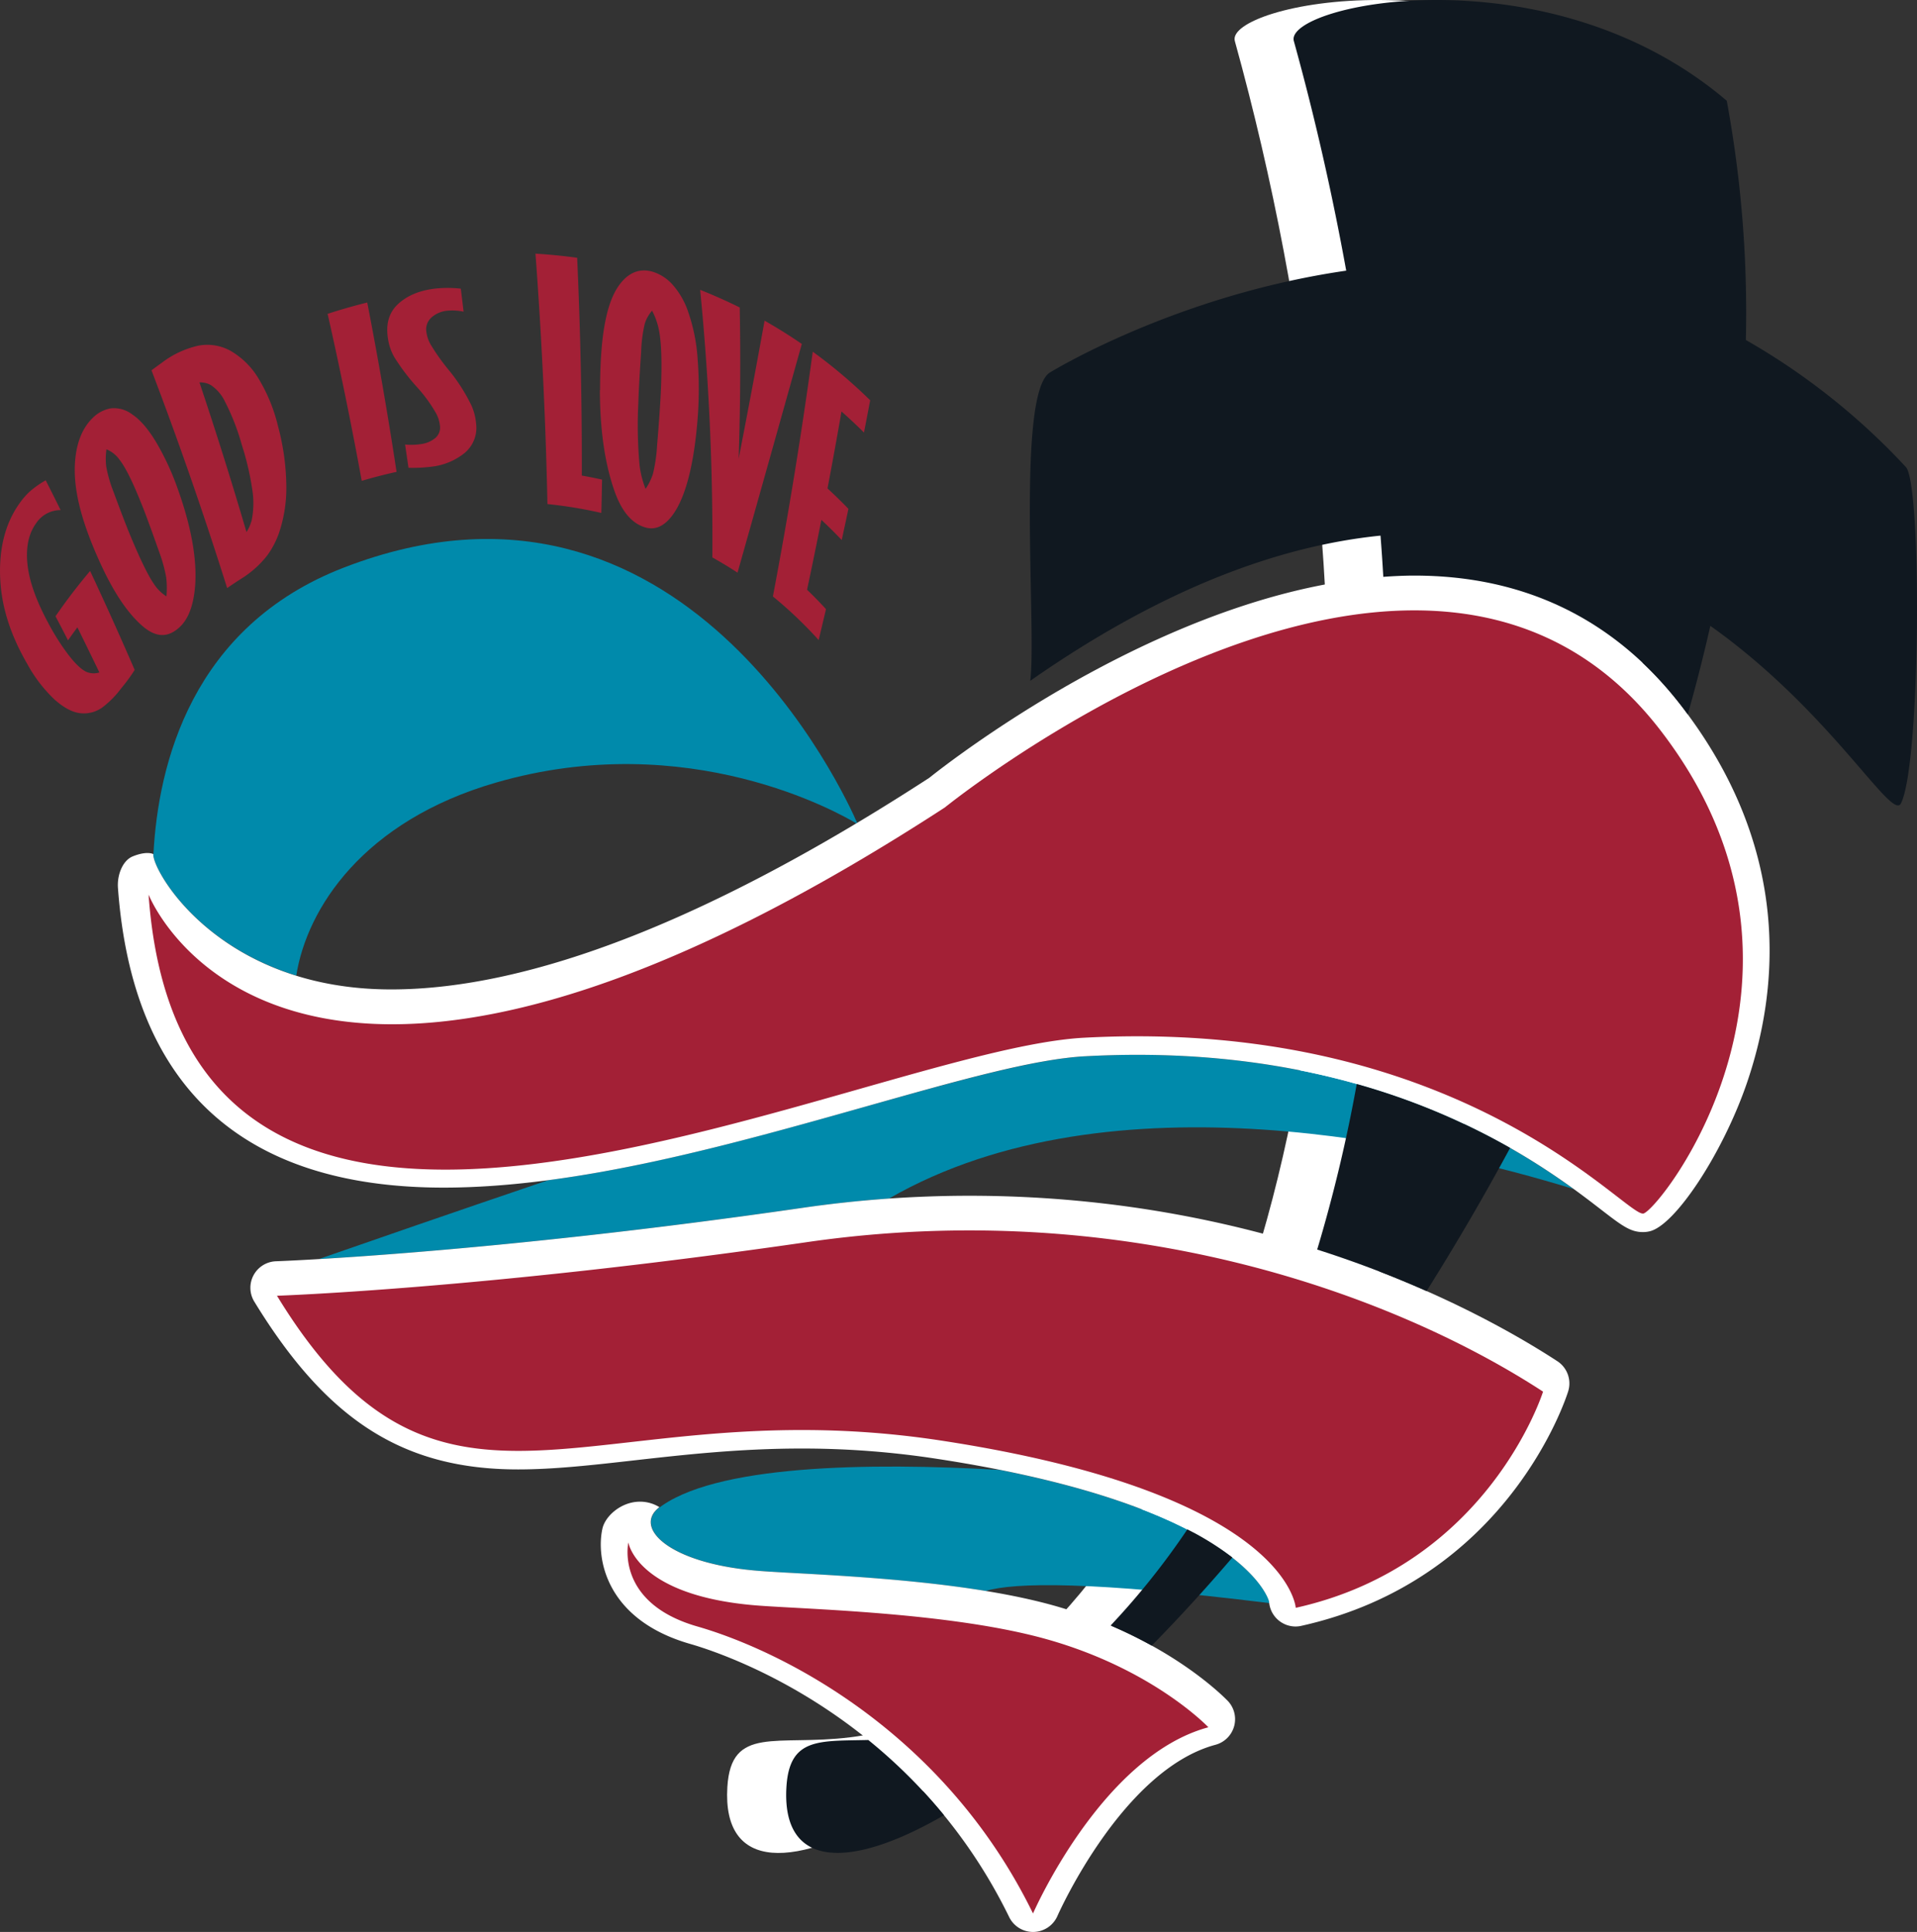
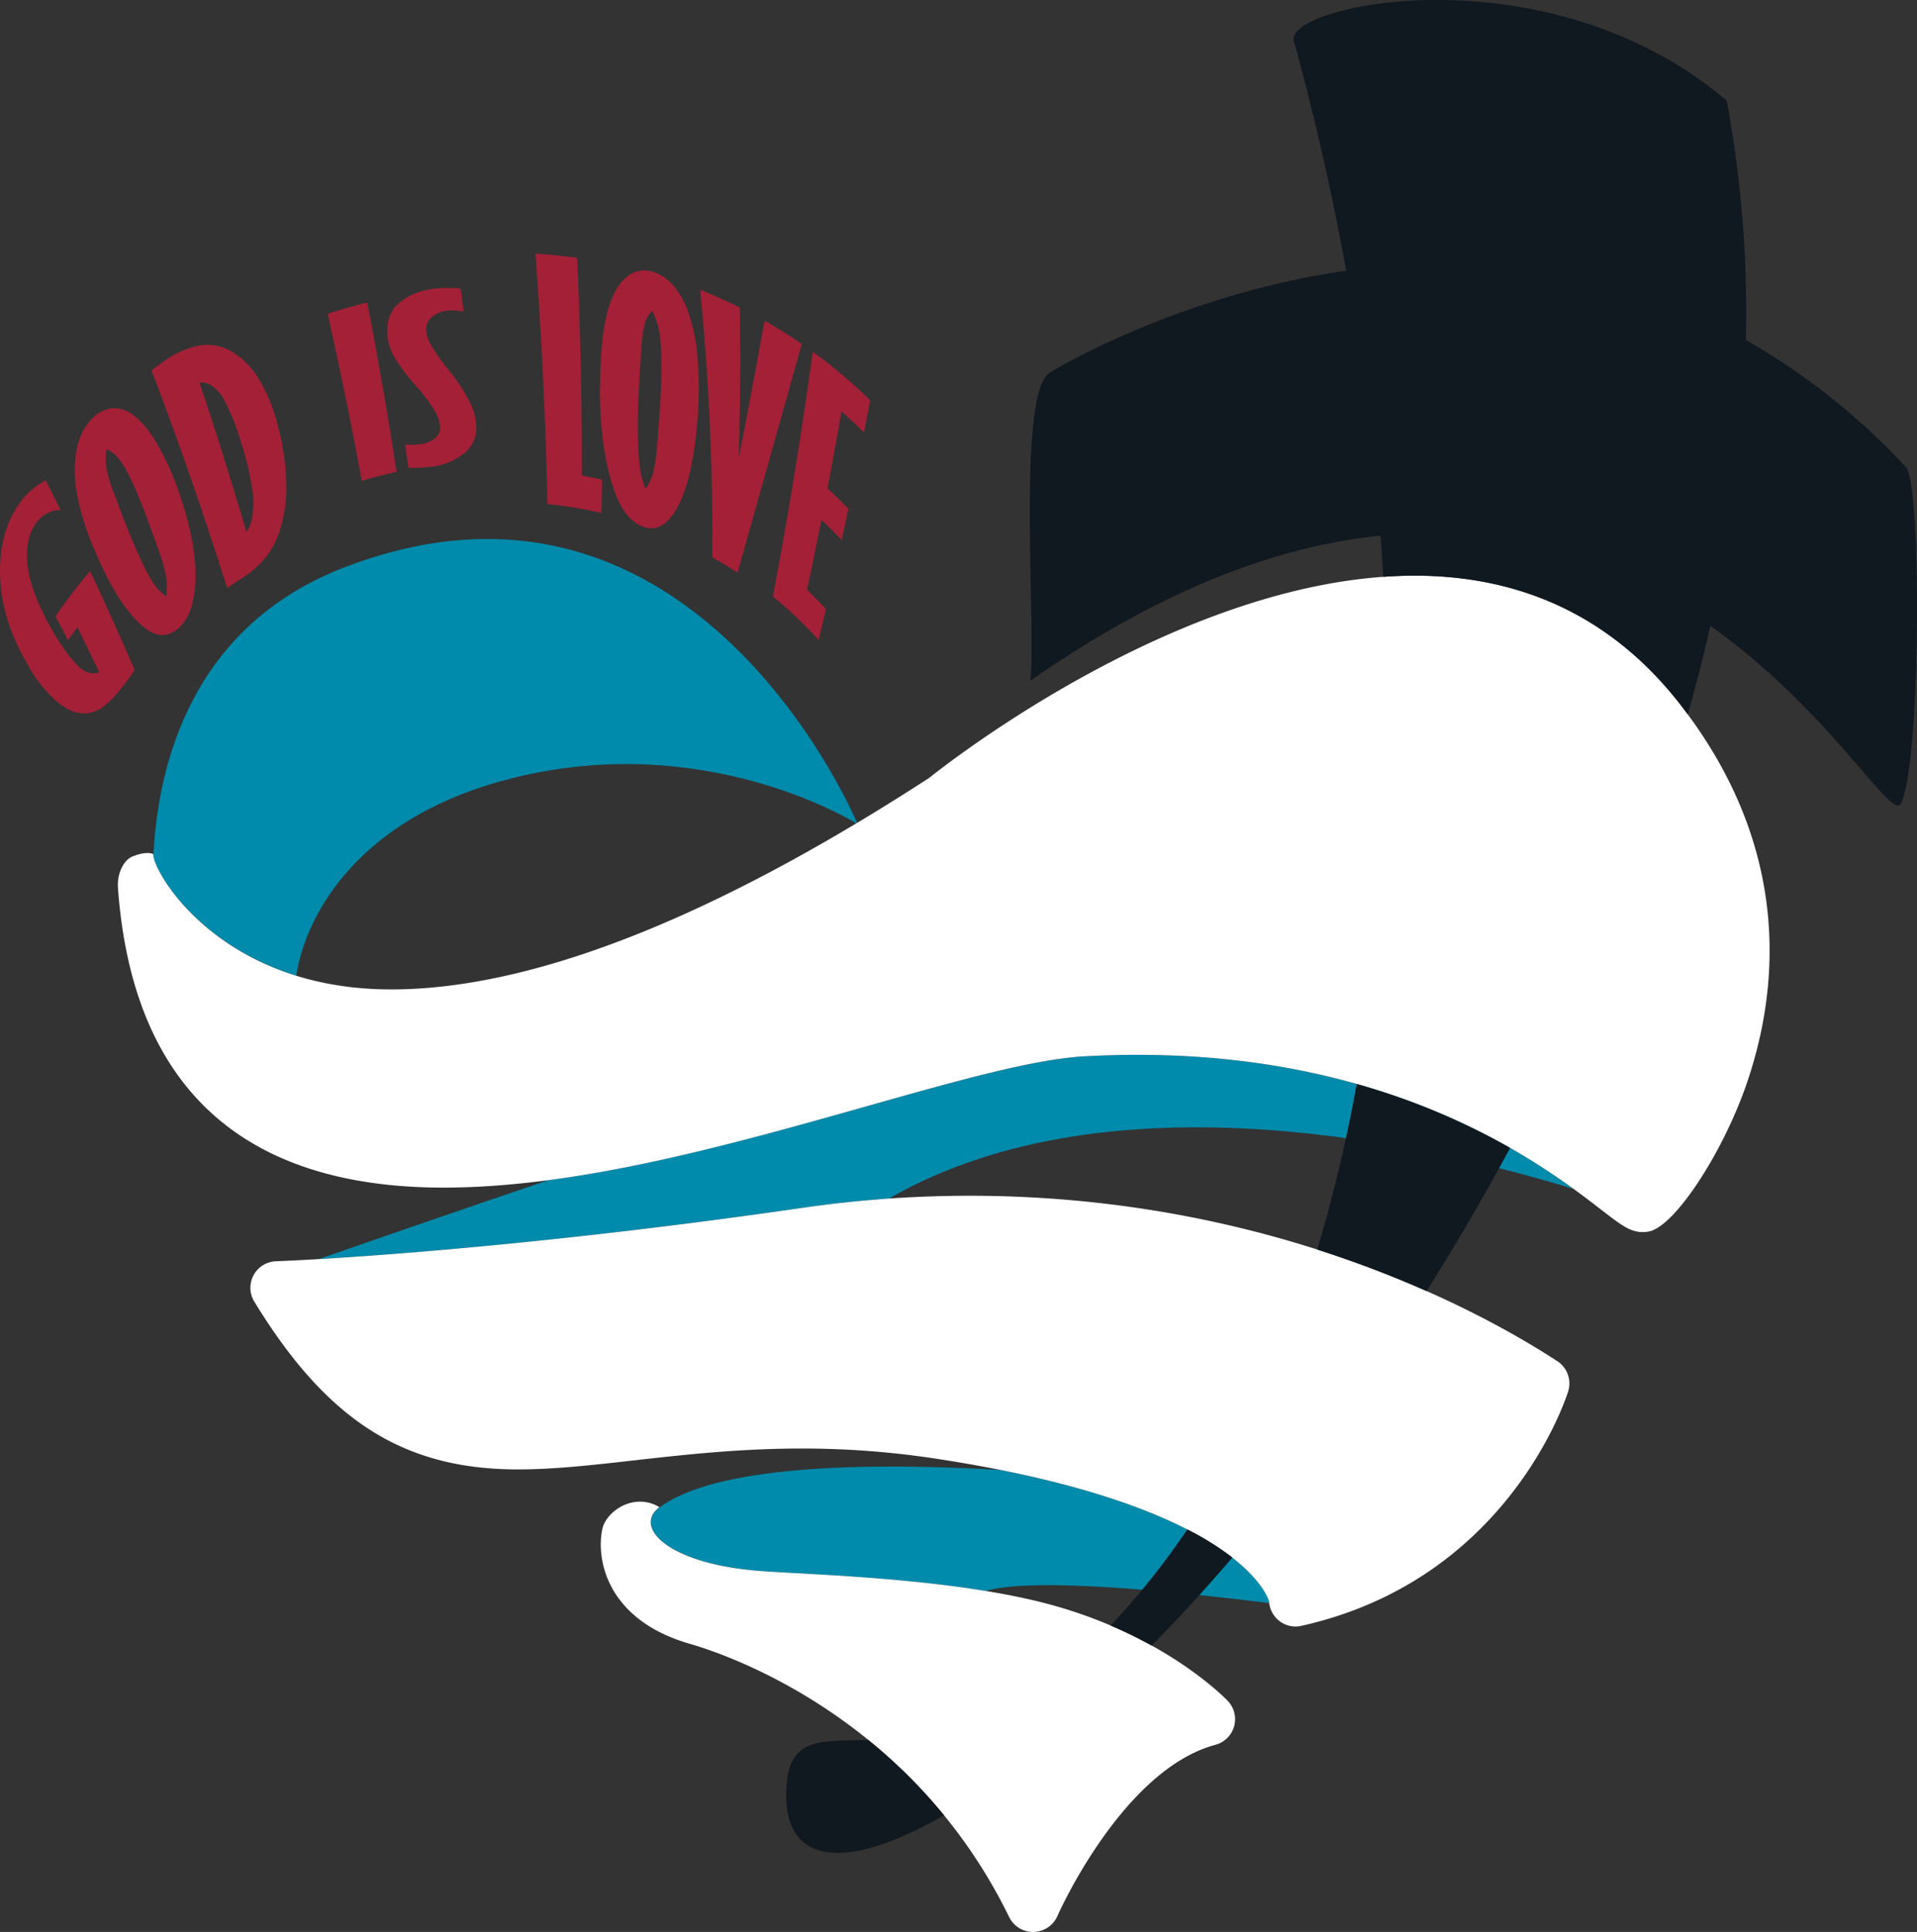
<svg xmlns="http://www.w3.org/2000/svg" id="Layer_1" data-name="Layer 1" viewBox="0 0 523.09 527.26">
  <rect x="0" y="0" width="523.09" height="527.26" fill="#333333" stroke="none" />
-   <path d="M229.42,524.11c-2.71,45.48,77.85,1.9,151-100.17C448.83,328.59,510.06,191.53,486,63.87,437.14,22.24,365.14,37.6,367.9,47.58,410,199.63,399.13,359.83,343.47,446.72,278.87,547.55,231.45,490.17,229.42,524.11Z" transform="translate(-30.95 -36.37)" style="fill:#fff" />
  <path d="M377.37,473.89c-48.64-6-69.51-5.69-77.44-3.32-18.42-3-38.48-4.12-51.9-4.87-4.27-.23-7.95-.44-10.42-.65-23.46-2-33.25-11.18-27.34-16.77,15.13-12.2,57.71-12.81,93.51-10.75,67.61,13.46,73.5,35.69,73.52,35.92S377.35,473.74,377.37,473.89ZM72.79,269.48c-.35,3.38,11,24.45,39,33.15,2.91-18.4,18.32-42.18,54.4-52.65,52.63-15.28,94.1,8.5,98.42,11.1l.23-.14c-3-6.84-47.45-105.49-140.08-69.66-41.59,16.08-50.67,53.79-51.94,78.2Zm268.47,54.77c-4.6,0-9.32.13-14,.38-14,.74-35.3,6.75-60,13.7-27.54,7.77-57.82,16.32-86.74,20.13-26.5,9-49.58,17-62.58,21.53,20.83-1.22,68.29-4.75,132.06-14,7.79-1.13,15.65-2,23.52-2.51,60.83-35.06,148.86-14.29,186.8-2.61C441.51,347.21,403.4,324.25,341.26,324.25Z" transform="translate(-30.95 -36.37)" style="fill:#008aab" />
  <path d="M489.5,228.71c-18.14-23.37-42.57-35.22-72.61-35.22-62,0-126.74,50.66-132.38,55.17-59,38.31-108.4,57.74-146.82,57.74-47.1,0-65.34-32.64-64.9-36.92,0,0-1.66-1-5.66.63-2.71,1.13-4.23,5-4,8.51C67.07,332.94,97,360.49,152,360.49c36.77,0,78.49-11.77,115.29-22.16,24.65-6.95,45.93-13,60-13.7,4.71-.25,9.43-.38,14-.38,71.79,0,111.53,30.66,126.5,42.21,5.65,4.36,8,6.17,11.46,6.17a7.87,7.87,0,0,0,1.94-.24c7-1.78,19.88-21.39,26.4-40.35C516.27,306.74,520.21,268.27,489.5,228.71Z" transform="translate(-30.95 -36.37)" style="fill:#fff" />
  <path d="M318.85,474.65c-22-6.24-52.55-7.94-70.82-8.95-4.27-.23-7.95-.44-10.42-.65-24.27-2-34-11.85-26.72-17.35a10.08,10.08,0,0,0-5.9-1.48c-4.83.27-8.9,4-9.65,7.31-1.8,8,.87,24.86,23.89,31.48,9.84,2.83,60.3,19.73,87.09,74.55a7.23,7.23,0,0,0,6.51,4.07H313a7.27,7.27,0,0,0,6.49-4.36c.17-.39,17.64-39.84,43.09-46.71a7.24,7.24,0,0,0,3.38-12C365.29,499.89,349.37,483.31,318.85,474.65Z" transform="translate(-30.95 -36.37)" style="fill:#fff" />
  <path d="M455.94,407.89c-20.82-13.59-78.15-45.18-160.51-45.18h0A317.46,317.46,0,0,0,250,366c-86.59,12.54-143.17,14.57-143.73,14.59a7.24,7.24,0,0,0-5.94,11c19.88,32.53,40.75,45.81,72,45.81,9.87,0,20.45-1.2,31.66-2.47,13.41-1.51,28.62-3.23,45.66-3.23a241.13,241.13,0,0,1,36.72,2.77c84,12.8,90.85,38.71,90.87,39a7.25,7.25,0,0,0,7.23,6.8,7,7,0,0,0,1.57-.18c56.13-12.5,72.15-61.86,72.8-63.95A7.24,7.24,0,0,0,455.94,407.89Z" transform="translate(-30.95 -36.37)" style="fill:#fff" />
  <path d="M67.7,219.2a46.17,46.17,0,0,1-3.66,5,26,26,0,0,1-5.17,5.25A8.68,8.68,0,0,1,52.75,231c-2.13-.27-4.42-1.51-6.9-3.7a39.13,39.13,0,0,1-7.45-9.71c-4.41-7.6-7-15.22-7.39-23.22s1.27-15,5.23-20.58A20.07,20.07,0,0,1,39,170.58a26.85,26.85,0,0,1,4.42-3.13c1.37,2.7,2.73,5.4,4.07,8.13a8,8,0,0,0-6.61,3.49c-2.15,2.91-2.93,6.77-2.42,11.42s2.43,9.9,5.61,15.82a62.55,62.55,0,0,0,5.72,9c1.85,2.36,3.44,3.84,4.79,4.45a5.27,5.27,0,0,0,3.49.14q-3-6.21-6-12.32-1.3,1.75-2.56,3.55-1.69-3.3-3.41-6.57a154.87,154.87,0,0,1,9.44-12.36Q61.78,205.52,67.7,219.2ZM58.29,190c-4.76-10.4-7.2-19.13-6.92-26.52.22-5.68,1.84-10.1,4.88-13.06a9.35,9.35,0,0,1,4.82-2.59A8.18,8.18,0,0,1,67,149.45c2.16,1.42,4.35,3.94,6.54,7.57a72.4,72.4,0,0,1,5.84,12.57c4.32,12,5.65,21.71,4.56,28.93-.64,4.26-2,7.28-4.17,9.18-3,2.68-6.1,2.63-9.52-.12C66.09,204.15,62.1,198.38,58.29,190ZM60,159a17.83,17.83,0,0,0-.06,4.72,36.93,36.93,0,0,0,2.07,7.1q2.79,7.6,4.55,11.84c2.65,6.35,4.76,10.72,6.39,13.08a11.33,11.33,0,0,0,3.42,3.39,25.27,25.27,0,0,0-.07-5.2,42.47,42.47,0,0,0-2-7.16c-2.11-6-3.71-10.35-4.79-13q-3.6-9-6-12A8.05,8.05,0,0,0,60,159Zm12.29-21.57c.94-.7,1.87-1.38,2.82-2.06a25.67,25.67,0,0,1,10-4.67,13.13,13.13,0,0,1,8.74,1.41,21.46,21.46,0,0,1,7.49,7.32,45.46,45.46,0,0,1,5.48,13.29,65.24,65.24,0,0,1,2.25,15.73,38.58,38.58,0,0,1-1.8,12.8,23.65,23.65,0,0,1-3.4,6.71,27,27,0,0,1-7.19,6.41q-1.89,1.22-3.75,2.49Q83.38,166.53,72.27,137.38Zm13.1,3.35q6.76,20.16,12.82,40.8a11.78,11.78,0,0,0,1.43-3.28,23.78,23.78,0,0,0,.29-7.3,75.7,75.7,0,0,0-3-13.22A62,62,0,0,0,92.35,146a11.31,11.31,0,0,0-3.89-4.55A6,6,0,0,0,85.37,140.73Zm35-18.77q5.34-1.74,10.77-3.08,4.47,23,8,46.22-4.78,1.05-9.5,2.45Q125.45,144.61,120.34,122Zm21.14,35.69a18.07,18.07,0,0,0,4.28-.13,7.66,7.66,0,0,0,4-1.72,3.76,3.76,0,0,0,1.17-3.43,9,9,0,0,0-1-3.18,39.85,39.85,0,0,0-5.35-7.34,57.33,57.33,0,0,1-6.05-8,14.18,14.18,0,0,1-1.72-4.83c-.69-4,.1-7.17,2.49-9.51s5.78-3.87,10.19-4.41a31.72,31.72,0,0,1,7.15,0c.26,2.09.51,4.19.76,6.28a14.82,14.82,0,0,0-4.25-.28,7.59,7.59,0,0,0-4.51,1.86,4.38,4.38,0,0,0-1.37,4.11,9.51,9.51,0,0,0,1.09,3.19,57.37,57.37,0,0,0,5,7.06,48.53,48.53,0,0,1,6.2,9.7,15,15,0,0,1,1.24,4.81,8.93,8.93,0,0,1-3.1,8.1,17.47,17.47,0,0,1-9.14,3.77,41,41,0,0,1-6.19.29C142.11,161.91,141.79,159.78,141.48,157.65Zm35.58-52.1q5.69.35,11.33,1.12,1.34,29.79,1.27,59.44,2.78.49,5.52,1.1-.08,4.56-.2,9.1a120.12,120.12,0,0,0-14.7-2.42Q179.61,139.78,177.06,105.55Zm17.58,37.26c0-13.23,1.35-22.58,4.66-27.86,2.54-4,5.82-5.59,9.7-4.47a12.15,12.15,0,0,1,5.24,3.32,21.51,21.51,0,0,1,4.47,7.72,48.55,48.55,0,0,1,2.56,12.92,104.17,104.17,0,0,1,0,16c-1.08,13.91-3.73,22.86-7.46,27.23-2.2,2.58-4.56,3.38-7.17,2.49-3.66-1.24-6.39-4.7-8.33-10.6C195.92,162.29,194.66,153.42,194.64,142.81Zm14.21-21.72a10,10,0,0,0-2,3.53,38,38,0,0,0-1,7.69c-.4,5.94-.67,10.63-.77,14.08a119.36,119.36,0,0,0,.35,17,25.81,25.81,0,0,0,1.63,6.35,16,16,0,0,0,2-4.07,42.12,42.12,0,0,0,1.13-7.66c.58-6.92.91-12,1.05-15.22.31-7.2.15-12.49-.43-15.83A19.66,19.66,0,0,0,208.85,121.09ZM222,115.47q5.47,2.18,10.8,4.81.38,20.76-.29,41.25,3.66-18.75,7.07-37.64,5.19,2.94,10.16,6.35-8.73,31.24-17.54,62.42c-2.26-1.48-4.55-2.86-6.87-4.16A697.34,697.34,0,0,0,222,115.47Zm30.69,16.86a138.52,138.52,0,0,1,15.7,13.28q-.82,4.41-1.69,8.81-3-3-6.13-5.75-1.83,10.54-3.82,21c1.95,1.79,3.85,3.64,5.71,5.57q-.9,4.26-1.83,8.51-2.71-2.85-5.55-5.49-1.89,9.58-3.91,19.06c1.76,1.69,3.49,3.46,5.17,5.29-.66,2.82-1.34,5.63-2,8.44a115.32,115.32,0,0,0-12.49-11.9Q248.1,166.27,252.73,132.33Z" transform="translate(-30.95 -36.37)" style="fill:#a32036" />
-   <path d="M137.94,315.91c33,0,81.21-13.91,150.83-59.17,0,0,66.46-53.79,128.12-53.79,24.56,0,48.35,8.53,66.89,32.41,51.4,66.22.25,131-4.4,132.21a.41.41,0,0,1-.16,0c-5.18,0-46.06-48.37-138-48.38q-7,0-14.42.39c-36.16,1.92-113.95,36-174.31,36-42.83,0-76.88-17.14-81-75.07C71.48,280.49,85.3,315.91,137.94,315.91Zm83.29,164.35c22.53,6.48,67.18,28.36,91.6,78.33,0,0,18.65-42.94,47.85-50.82,0,0-14.86-15.72-43.81-23.94-26.43-7.51-66.85-8.26-79.87-9.34-32.37-2.71-34.59-17.15-34.59-17.15S198.7,473.78,221.23,480.26ZM452,416.17c-32.75-21.36-88.48-44-156.56-44a309.48,309.48,0,0,0-44.37,3.21C163,388.14,106.53,390,106.53,390c21,34.44,41,42.34,65.86,42.34,21.07,0,45.65-5.7,77.32-5.69a249.68,249.68,0,0,1,37.81,2.84c95.06,14.48,97,45.68,97,45.68C437.21,463.47,452,416.17,452,416.17Z" transform="translate(-30.95 -36.37)" style="fill:#a32036" />
  <path d="M367.22,461.44q-11.13,13-22,24.05A119.41,119.41,0,0,0,334,480a205.93,205.93,0,0,0,20.94-26.23A77.27,77.27,0,0,1,367.22,461.44Zm53-72.71c7.88-12.54,15.52-25.59,22.79-39.07a186.59,186.59,0,0,0-41.85-17.44,410.85,410.85,0,0,1-10.79,45.18A294.53,294.53,0,0,1,420.22,388.73ZM267.88,511.24c-13.48.32-21.53-.68-22.34,12.87-1.29,21.65,16.31,23.08,43,7.67A143.66,143.66,0,0,0,267.88,511.24ZM551,163.83a183.81,183.81,0,0,0-43.66-34.67,318.7,318.7,0,0,0-5.21-65.29C453.26,22.24,381.26,37.6,384,47.58c5.76,20.81,10.5,41.76,14.29,62.66C351.54,117,317.5,138,317.5,138c-9.34,5.44-3.62,70.61-5.43,84.18,36.27-25.35,68.05-36.84,95.58-39.63q.44,5.64.76,11.25c2.83-.2,5.66-.34,8.48-.34,30,0,54.47,11.85,72.61,35.22.7.89,1.36,1.79,2,2.68,2.24-8,4.33-16.08,6.14-24.19,32.78,23.24,49.5,53.38,52,48.49C555.09,245.06,555.4,168.49,551,163.83Z" transform="translate(-30.95 -36.37)" style="fill:#101820" />
</svg>